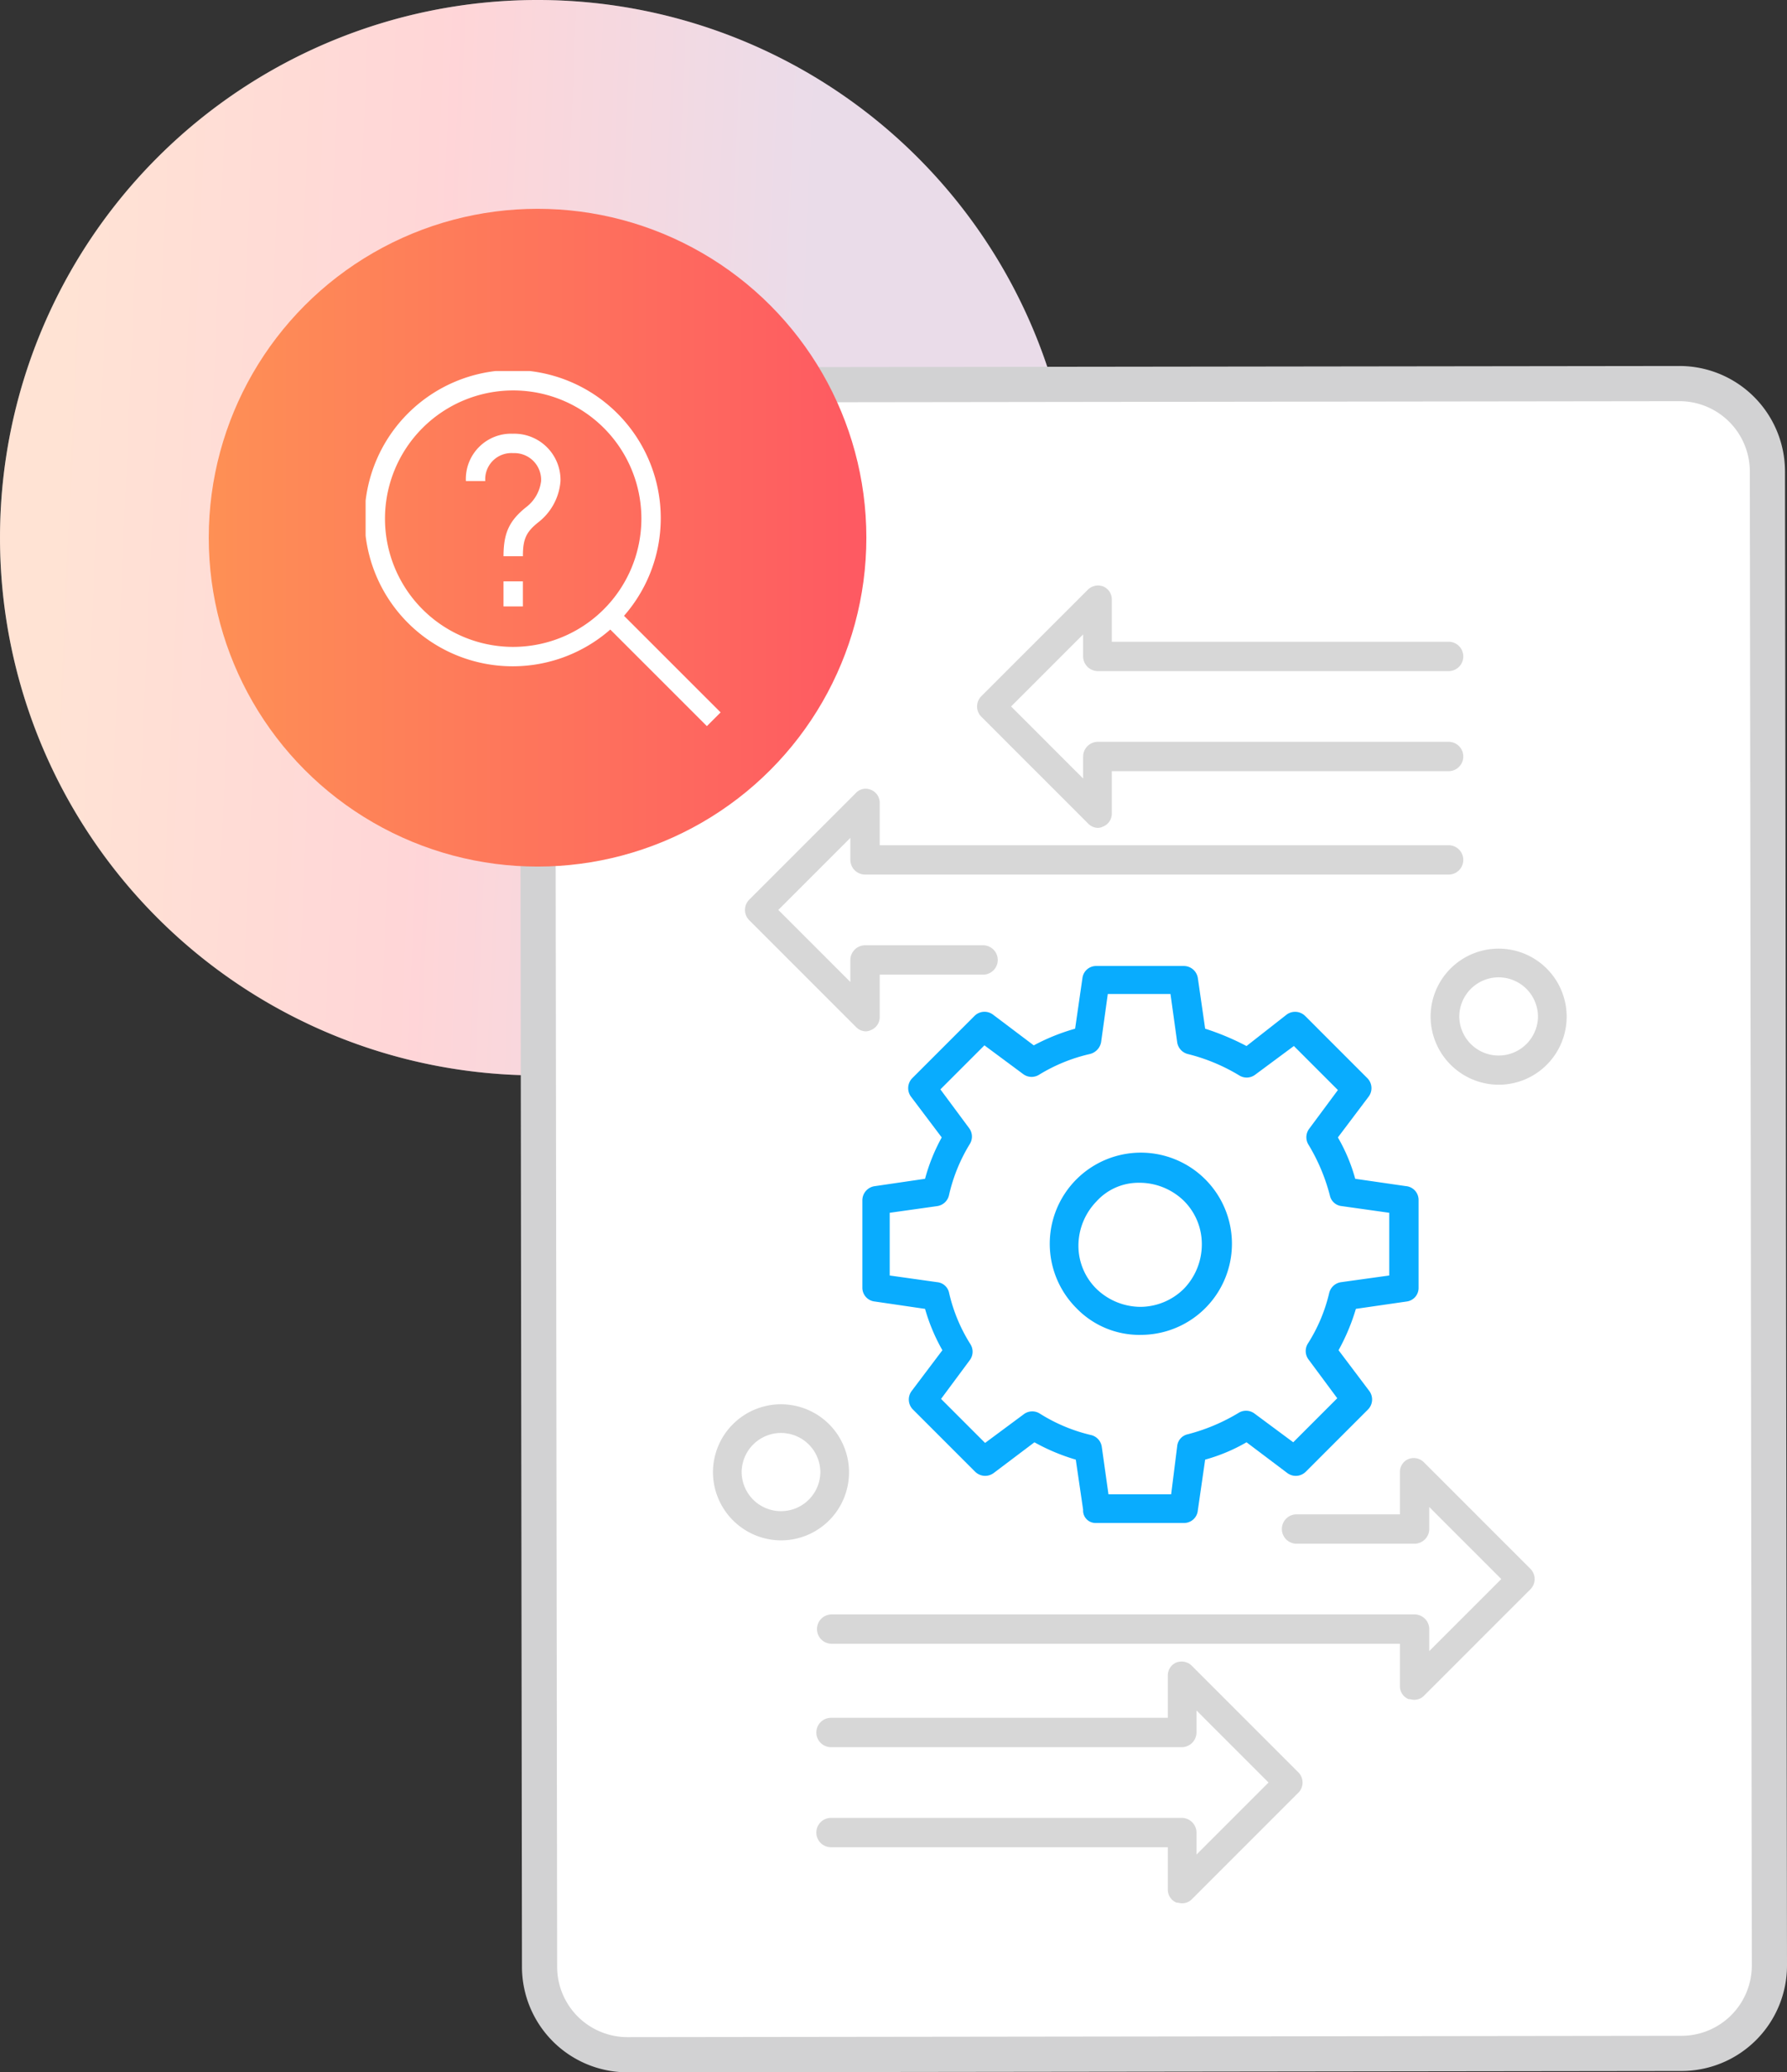
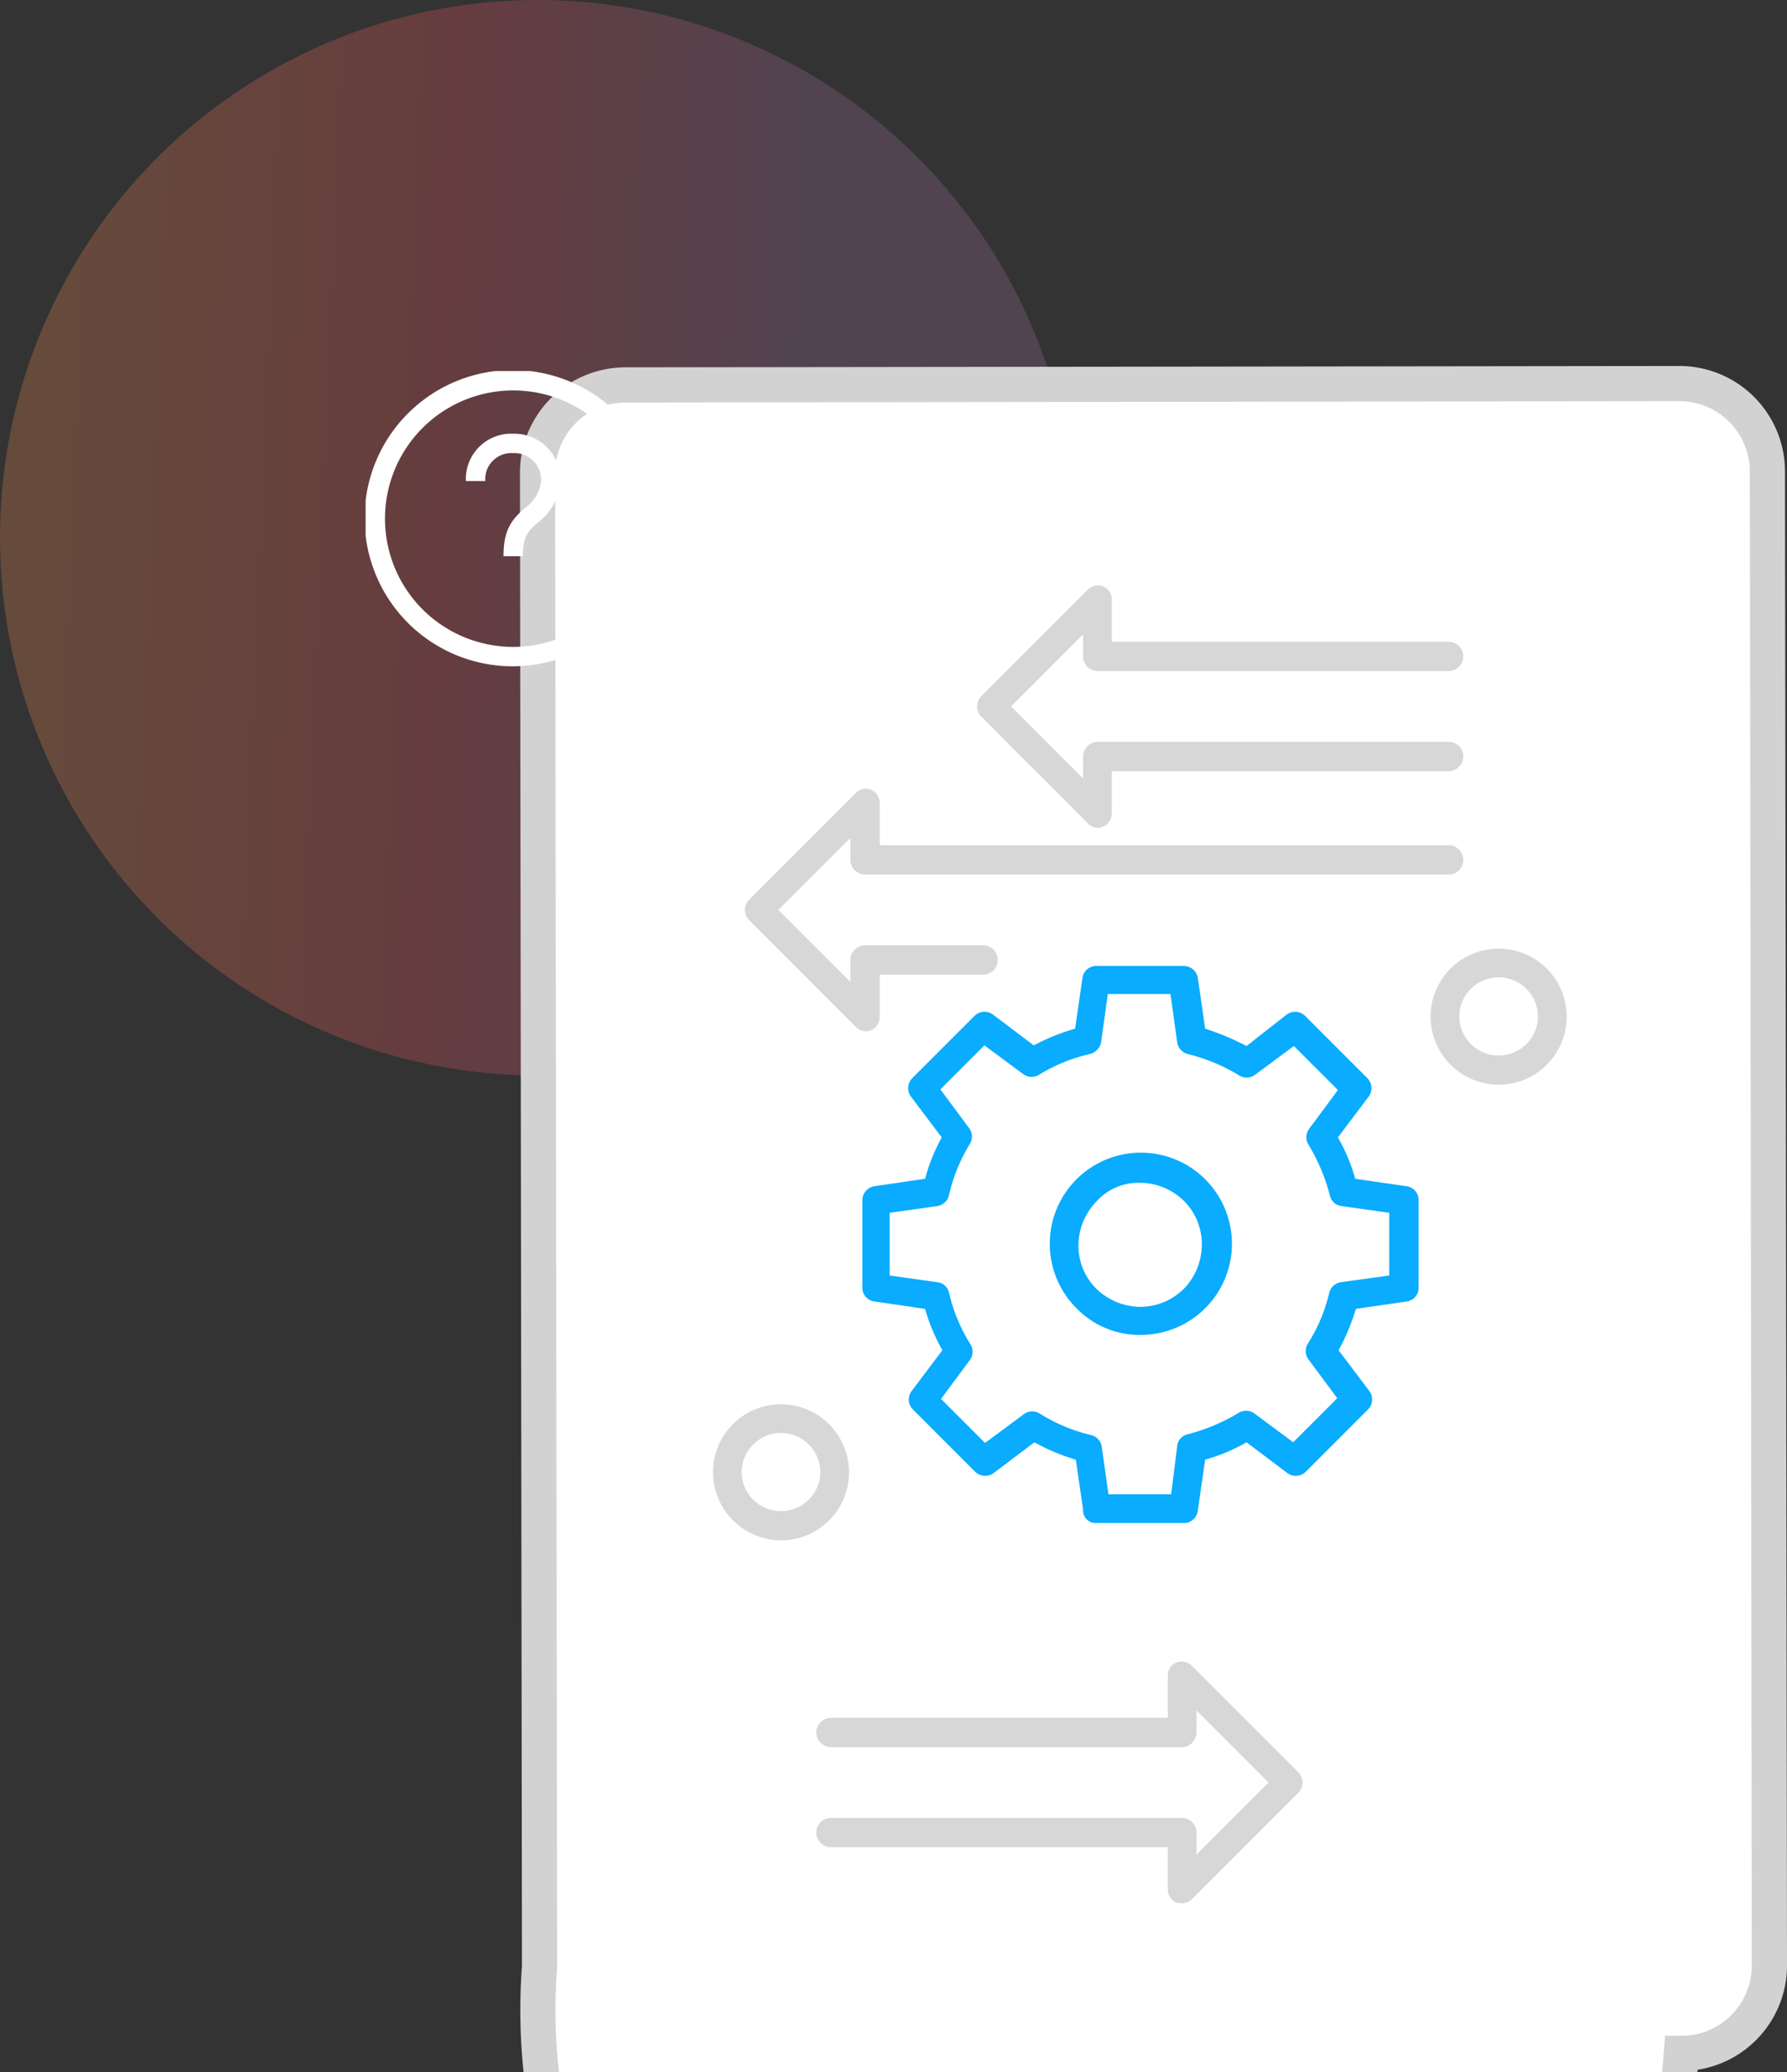
<svg xmlns="http://www.w3.org/2000/svg" width="260.248" height="301.723" viewBox="0 0 260.248 301.723">
  <rect x="0" y="0" width="260.248" height="301.723" fill="#333333" stroke="none" />
  <defs>
    <linearGradient id="linear-gradient" x1="0.042" y1="0.5" x2="1" y2="0.541" gradientUnits="objectBoundingBox">
      <stop offset="0" stop-color="#fe9055" stop-opacity="0.502" />
      <stop offset="0.376" stop-color="#fe5962" stop-opacity="0.502" />
      <stop offset="0.729" stop-color="#ad73a9" stop-opacity="0.502" />
      <stop offset="1" stop-color="#ad73a9" stop-opacity="0.502" />
    </linearGradient>
    <linearGradient id="linear-gradient-2" y1="0.5" x2="1" y2="0.5" gradientUnits="objectBoundingBox">
      <stop offset="0" stop-color="#fe9055" />
      <stop offset="1" stop-color="#fe5962" />
    </linearGradient>
    <clipPath id="clip-path">
      <rect id="Rectangle_17719" data-name="Rectangle 17719" width="51.699" height="51.699" fill="#fff" />
    </clipPath>
  </defs>
  <g id="Group_44003" data-name="Group 44003" transform="translate(0 -60)">
    <g id="Nimbello_Graphic_Elements_121322_V1_Gear_Arrows_Checkmark" transform="translate(70.9 51.8)">
-       <path id="Path_109929" data-name="Path 109929" d="M78.287,0A78.287,78.287,0,1,1,0,78.287,78.287,78.287,0,0,1,78.287,0Z" transform="translate(-70.899 8.2)" fill="#fff" />
      <circle id="Ellipse_1365" data-name="Ellipse 1365" cx="78.287" cy="78.287" r="78.287" transform="translate(-70.9 8.2)" opacity="0.5" fill="url(#linear-gradient)" />
      <g id="Group_43998" data-name="Group 43998" transform="translate(7.387 64.05)">
-         <path id="Path_109919" data-name="Path 109919" d="M189.1,296a12.809,12.809,0,0,1-12.821,12.821l-153.466.194A12.809,12.809,0,0,1,9.991,296.191L9.7,78.715A12.809,12.809,0,0,1,22.521,65.894L175.987,65.7a12.809,12.809,0,0,1,12.821,12.821Z" transform="translate(-9.7 -65.7)" fill="#fff" stroke="#d2d2d3" stroke-miterlimit="10" stroke-width="5.123" />
+         <path id="Path_109919" data-name="Path 109919" d="M189.1,296a12.809,12.809,0,0,1-12.821,12.821A12.809,12.809,0,0,1,9.991,296.191L9.7,78.715A12.809,12.809,0,0,1,22.521,65.894L175.987,65.7a12.809,12.809,0,0,1,12.821,12.821Z" transform="translate(-9.7 -65.7)" fill="#fff" stroke="#d2d2d3" stroke-miterlimit="10" stroke-width="5.123" />
        <g id="Group_43997" data-name="Group 43997" transform="translate(25.545 29.394)">
          <g id="Group_43993" data-name="Group 43993" transform="translate(4.662)">
            <g id="Group_43989" data-name="Group 43989">
              <g id="Group_43985" data-name="Group 43985">
                <g id="Group_43983" data-name="Group 43983" transform="translate(0 29.604)">
                  <path id="Path_109920" data-name="Path 109920" d="M69.081,161.757a1.83,1.83,0,0,0,.777-.194,2.027,2.027,0,0,0,1.263-1.943V153.5H86.176a2.137,2.137,0,1,0,0-4.274H68.983a2.156,2.156,0,0,0-2.137,2.137v3.205l-10.49-10.49,10.49-10.49v3.205a2.156,2.156,0,0,0,2.137,2.137h84.989a2.137,2.137,0,0,0,0-4.274H71.12v-6.119a2.027,2.027,0,0,0-1.263-1.943,1.945,1.945,0,0,0-2.234.486L52.083,142.622a2.113,2.113,0,0,0,0,2.914l15.541,15.541A2.066,2.066,0,0,0,69.081,161.757Z" transform="translate(-51.5 -126.441)" fill="#d7d7d7" />
                </g>
                <g id="Group_43984" data-name="Group 43984" transform="translate(33.801)">
                  <path id="Path_109921" data-name="Path 109921" d="M69.081,131.257a1.83,1.83,0,0,0,.777-.194,2.027,2.027,0,0,0,1.263-1.943V123h49.051a2.137,2.137,0,0,0,0-4.274H69.081a2.156,2.156,0,0,0-2.137,2.137v3.205l-10.49-10.49,10.49-10.49v3.205a2.156,2.156,0,0,0,2.137,2.137h51.091a2.137,2.137,0,0,0,0-4.274H71.12V98.039A2.027,2.027,0,0,0,69.858,96.1a2.113,2.113,0,0,0-2.234.486L52.083,112.123a2.113,2.113,0,0,0,0,2.914l15.541,15.541A2.066,2.066,0,0,0,69.081,131.257Z" transform="translate(-51.5 -95.962)" fill="#d7d7d7" />
                </g>
              </g>
              <g id="Group_43988" data-name="Group 43988" transform="translate(10.393 127.047)">
                <g id="Group_43986" data-name="Group 43986" transform="translate(0.097)">
-                   <path id="Path_109922" data-name="Path 109922" d="M127.732,261.96a1.977,1.977,0,0,0,1.457-.583l15.541-15.541a2.113,2.113,0,0,0,0-2.914l-15.541-15.541a2.113,2.113,0,0,0-2.234-.486,2.027,2.027,0,0,0-1.263,1.943v6.119H110.637a2.137,2.137,0,0,0,0,4.274h17.192a2.156,2.156,0,0,0,2.137-2.137v-3.205l10.49,10.49-10.49,10.49v-3.205a2.156,2.156,0,0,0-2.137-2.137H42.937a2.137,2.137,0,0,0,0,4.274h82.755v6.119a2.027,2.027,0,0,0,1.263,1.943C127.246,261.863,127.538,261.96,127.732,261.96Z" transform="translate(-40.8 -226.762)" fill="#d7d7d7" />
-                 </g>
+                   </g>
                <g id="Group_43987" data-name="Group 43987" transform="translate(0 29.625)">
                  <path id="Path_109923" data-name="Path 109923" d="M128.827,292.46a1.977,1.977,0,0,0,1.457-.583l15.541-15.541a2.113,2.113,0,0,0,0-2.914l-15.541-15.541a2.113,2.113,0,0,0-2.234-.486,2.027,2.027,0,0,0-1.263,1.943v6.119H77.737a2.137,2.137,0,0,0,0,4.274h51.091a2.156,2.156,0,0,0,2.137-2.137v-3.205l10.49,10.49-10.49,10.49v-3.205a2.156,2.156,0,0,0-2.137-2.137H77.737a2.137,2.137,0,0,0,0,4.274h49.051v6.119a2.027,2.027,0,0,0,1.263,1.943C128.342,292.363,128.536,292.46,128.827,292.46Z" transform="translate(-75.6 -257.262)" fill="#d7d7d7" />
                </g>
              </g>
            </g>
            <g id="Group_43992" data-name="Group 43992" transform="translate(17.095 55.401)">
              <g id="Group_43991" data-name="Group 43991">
                <g id="Group_43990" data-name="Group 43990">
                  <path id="Path_109924" data-name="Path 109924" d="M92.187,234.1h12.821a2.017,2.017,0,0,0,2.04-1.845l1.068-7.382a25.461,25.461,0,0,0,6.022-2.525l5.925,4.468a2.065,2.065,0,0,0,2.72-.194l9.033-9.033a2.08,2.08,0,0,0,.194-2.72l-4.468-5.925a30.263,30.263,0,0,0,2.525-6.022l7.382-1.068a1.988,1.988,0,0,0,1.748-2.04V187.093a2.017,2.017,0,0,0-1.845-2.04l-7.382-1.068a25.461,25.461,0,0,0-2.525-6.022l4.468-5.925a2.064,2.064,0,0,0-.194-2.72l-9.033-9.033a2.08,2.08,0,0,0-2.72-.194l-5.828,4.565a37.33,37.33,0,0,0-6.022-2.525l-1.068-7.382a2.073,2.073,0,0,0-2.04-1.748H92.284a2.012,2.012,0,0,0-2.04,1.748l-1.068,7.382a30.029,30.029,0,0,0-6.022,2.428l-5.925-4.468a2.064,2.064,0,0,0-2.72.194l-9.033,9.033a2.08,2.08,0,0,0-.194,2.72l4.468,5.925a26.968,26.968,0,0,0-2.428,6.022l-7.285,1.068a2.087,2.087,0,0,0-1.845,2.04v12.724a2.017,2.017,0,0,0,1.845,2.04l7.285,1.068a27.277,27.277,0,0,0,2.525,6.022l-4.468,5.925a2.064,2.064,0,0,0,.194,2.72l9.033,9.033a2.08,2.08,0,0,0,2.72.194l5.925-4.468a29.37,29.37,0,0,0,6.022,2.525l1.068,7.285A1.812,1.812,0,0,0,92.187,234.1Zm10.976-4.177h-9.13l-.971-6.9a2.062,2.062,0,0,0-1.651-1.748,24.432,24.432,0,0,1-7.382-3.108,2.044,2.044,0,0,0-2.331.1l-5.634,4.177-6.411-6.411L73.83,210.4a2.051,2.051,0,0,0,.1-2.331,23.963,23.963,0,0,1-3.108-7.479,1.96,1.96,0,0,0-1.748-1.554l-6.9-.971v-9.13l6.9-.971a2.062,2.062,0,0,0,1.748-1.651,24.62,24.62,0,0,1,3.011-7.382,2.044,2.044,0,0,0-.1-2.331l-4.177-5.634,6.411-6.411,5.634,4.177a2.051,2.051,0,0,0,2.331.1,24.62,24.62,0,0,1,7.382-3.011,2.186,2.186,0,0,0,1.651-1.748l.971-6.993h9.13l.971,6.993a2.08,2.08,0,0,0,1.554,1.748,27,27,0,0,1,7.479,3.108,2.044,2.044,0,0,0,2.331-.1l5.634-4.177,6.411,6.411-4.177,5.634a2.051,2.051,0,0,0-.1,2.331,27.651,27.651,0,0,1,3.108,7.382,1.96,1.96,0,0,0,1.748,1.554l6.9.971v9.13l-6.993.971a2.08,2.08,0,0,0-1.748,1.554,23.8,23.8,0,0,1-3.108,7.382,2.044,2.044,0,0,0,.1,2.331l4.177,5.634-6.411,6.411-5.634-4.177a2.051,2.051,0,0,0-2.331-.1,27.652,27.652,0,0,1-7.382,3.108,1.96,1.96,0,0,0-1.554,1.748Zm-4.468-23.214a13.265,13.265,0,1,0-9.325-3.885A12.758,12.758,0,0,0,98.695,206.713Zm-.1-22.146a9.29,9.29,0,0,1,6.411,2.623,8.877,8.877,0,0,1,2.623,6.411,9.29,9.29,0,0,1-2.623,6.411,9.059,9.059,0,0,1-6.313,2.623,9.29,9.29,0,0,1-6.411-2.623,8.818,8.818,0,0,1-2.623-6.313,9.29,9.29,0,0,1,2.623-6.411A8.242,8.242,0,0,1,98.6,184.567Z" transform="translate(-58.192 -153)" fill="#09acfe" />
                </g>
              </g>
            </g>
          </g>
          <g id="Group_43996" data-name="Group 43996" transform="translate(0 52.876)">
            <g id="Group_43994" data-name="Group 43994" transform="translate(104.512)">
              <path id="Path_109925" data-name="Path 109925" d="M45.907,170.215A9.907,9.907,0,1,0,36,160.307,9.949,9.949,0,0,0,45.907,170.215Zm0-15.638a5.741,5.741,0,0,1,5.731,5.731,5.731,5.731,0,0,1-11.461,0A5.741,5.741,0,0,1,45.907,154.577Z" transform="translate(-36 -150.4)" fill="#d7d7d7" />
            </g>
            <g id="Group_43995" data-name="Group 43995" transform="translate(0 66.34)">
              <path id="Path_109926" data-name="Path 109926" d="M153.507,238.515a9.907,9.907,0,1,0-9.907-9.907A9.949,9.949,0,0,0,153.507,238.515Zm0-15.638a5.741,5.741,0,0,1,5.731,5.731,5.731,5.731,0,0,1-11.461,0A5.741,5.741,0,0,1,153.507,222.877Z" transform="translate(-143.6 -218.7)" fill="#d7d7d7" />
            </g>
          </g>
        </g>
      </g>
      <g id="Group_44001" data-name="Group 44001" transform="translate(-40.498 38.602)">
        <g id="Group_43999" data-name="Group 43999">
-           <circle id="Ellipse_1366" data-name="Ellipse 1366" cx="47.885" cy="47.885" r="47.885" fill="url(#linear-gradient-2)" />
-         </g>
+           </g>
        <g id="Group_44000" data-name="Group 44000" transform="translate(22.844 23.622)">
          <g id="Group_44000-2" data-name="Group 44000" transform="translate(0 0)" clip-path="url(#clip-path)">
            <path id="Path_109927" data-name="Path 109927" d="M51.7,49.7,37.633,35.638a21.567,21.567,0,1,0-2,2L49.7,51.7ZM21.492,40.163a18.67,18.67,0,1,1,18.67-18.671,18.693,18.693,0,0,1-18.67,18.671" transform="translate(0 0)" fill="#fff" />
-             <rect id="Rectangle_17718" data-name="Rectangle 17718" width="2.823" height="3.652" transform="translate(20.081 30.619)" fill="#fff" />
            <path id="Path_109928" data-name="Path 109928" d="M17.526,6.649a6.59,6.59,0,0,0-6.888,6.888h2.821a3.811,3.811,0,0,1,4.066-4.065,3.89,3.89,0,0,1,4.065,4.065,5.619,5.619,0,0,1-2.173,3.8c-2.47,1.973-3.3,3.778-3.3,7.15h2.823c0-2.5.461-3.52,2.243-4.944a8.4,8.4,0,0,0,3.233-6.009,6.735,6.735,0,0,0-6.888-6.888" transform="translate(3.966 2.479)" fill="#fff" />
          </g>
        </g>
      </g>
    </g>
  </g>
</svg>